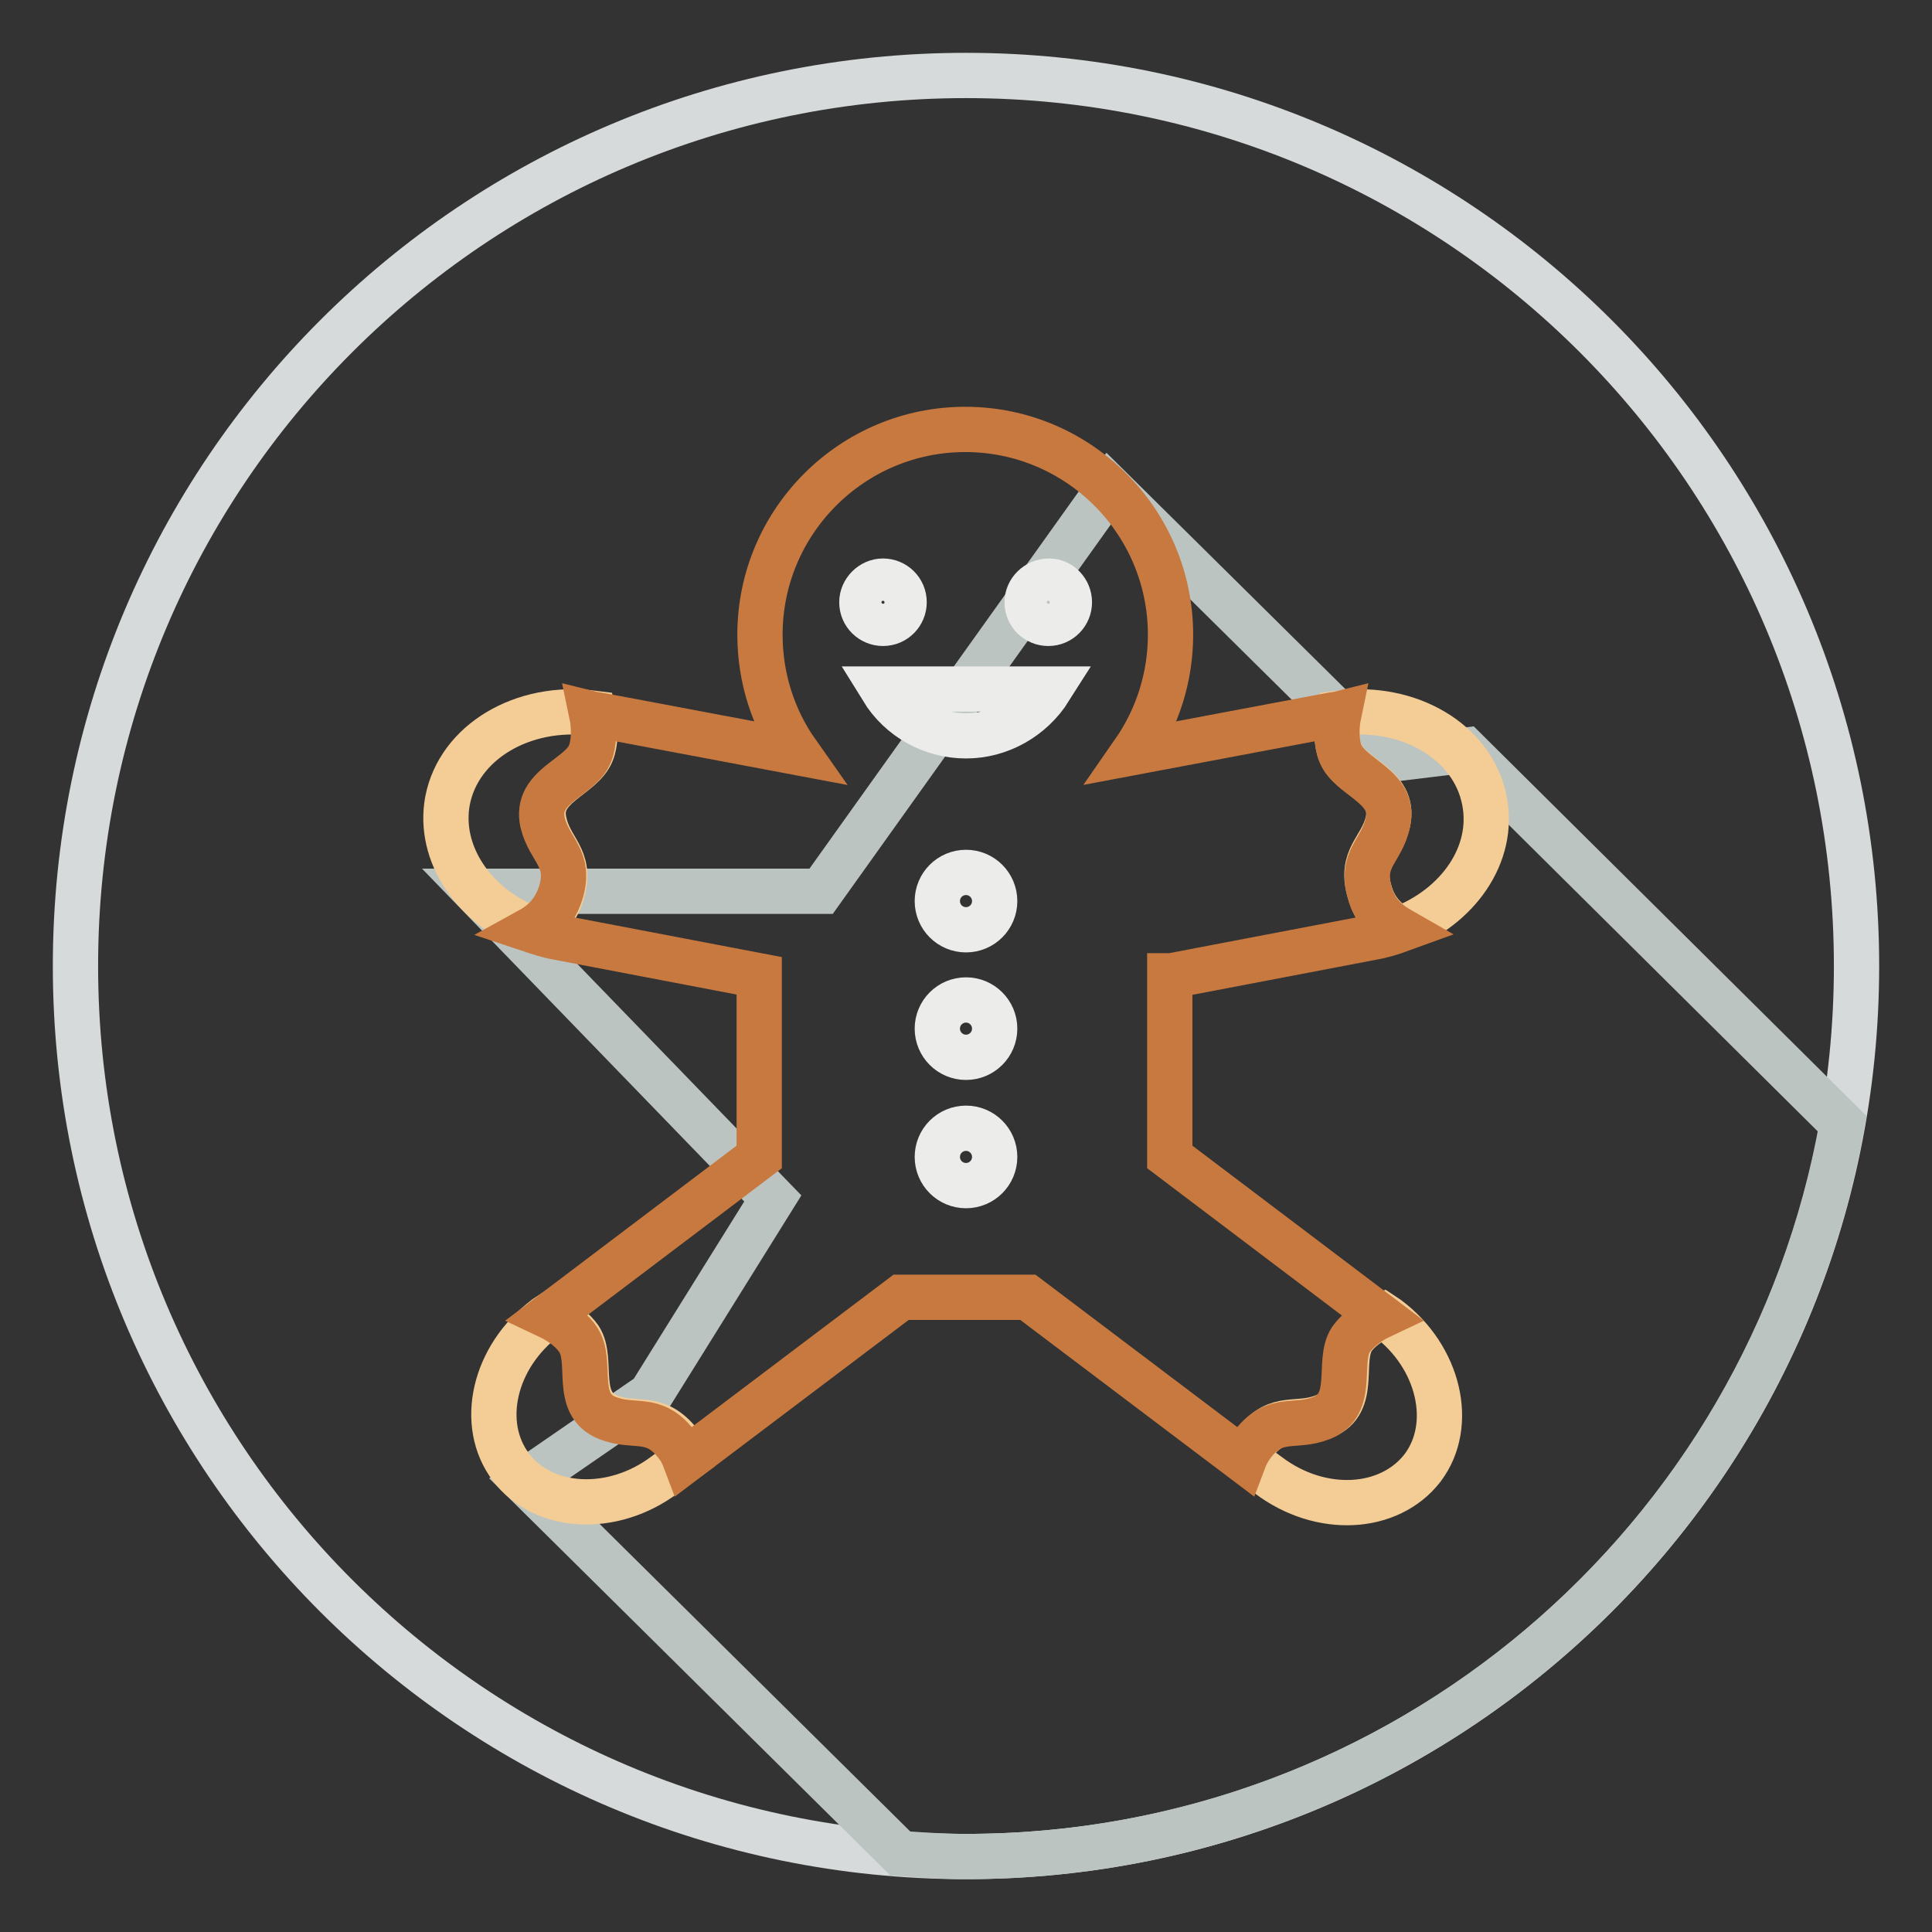
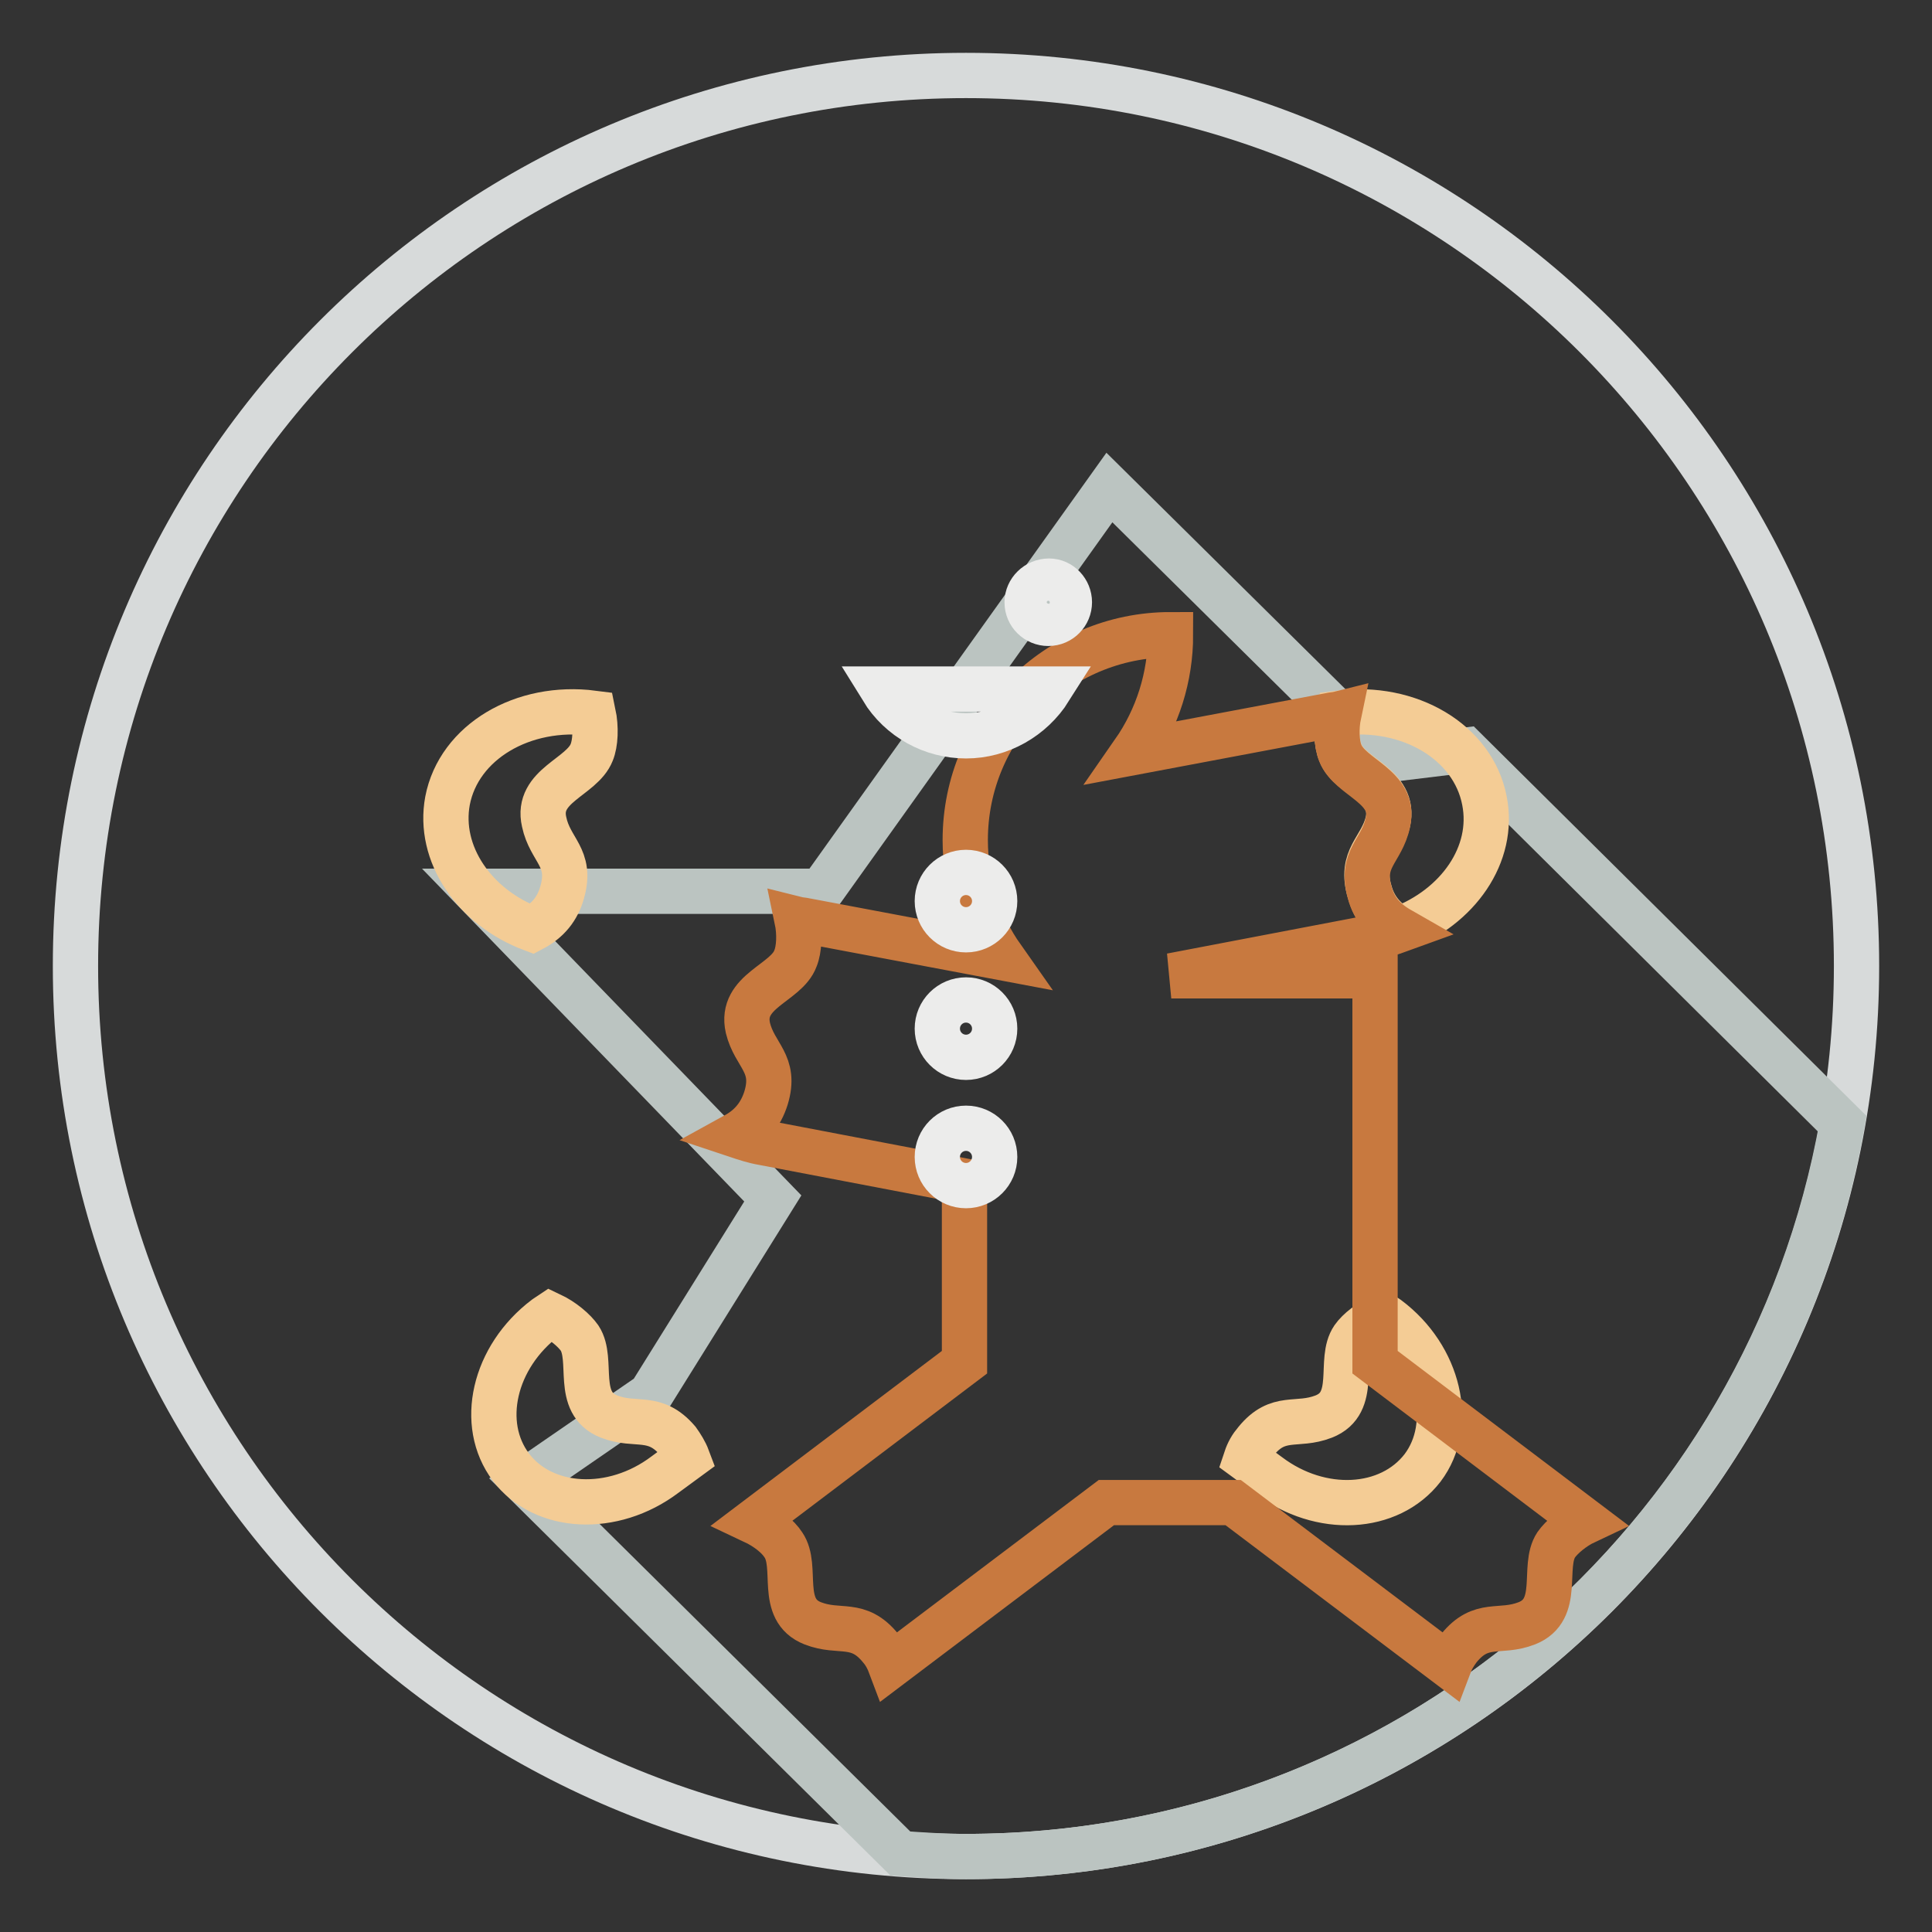
<svg xmlns="http://www.w3.org/2000/svg" version="1.1" x="0px" y="0px" viewBox="0 0 256 256" enable-background="new 0 0 256 256" xml:space="preserve">
  <rect x="0" y="0" width="256" height="256" fill="#333333" stroke="none" />
  <g>
    <path stroke-width="6" fill-opacity="0" stroke="#d7dada" d="M10,128c0,65.2,52.8,118,118,118c65.2,0,118-52.8,118-118c0-65.2-52.8-118-118-118C62.8,10,10,62.8,10,128z " />
    <path stroke-width="6" fill-opacity="0" stroke="#bbc4c1" d="M194.2,99.4l-10.7,1.3L147,64.6l-38.2,53.5H63l39.4,40.7l-16.2,26l-16.7,11.5l49.8,49.3 c2.9,0.2,5.8,0.4,8.7,0.4c58,0,106.3-41.9,116.1-97.1L194.2,99.4z" />
    <path stroke-width="6" fill-opacity="0" stroke="#f4cc95" d="M74.5,118.2c1.3-4.6-1.6-5.5-2.4-9.3c-1.1-4.8,5-5.9,6.3-9.2c0.5-1.2,0.6-3.3,0.2-5.2 c-9.3-1.2-17.8,3.8-19.3,11.6c-1.3,7,3.5,14.1,11.2,17C72.6,122,73.9,120.4,74.5,118.2z M80.7,187.7c-4.6-1.8-2-7.5-3.9-10.4 c-0.7-1-2.2-2.3-3.9-3.1l-0.6,0.4c-6.9,5.2-8.9,14.1-4.6,19.8c4.3,5.7,13.5,6.2,20.4,1l3-2.2c-0.3-0.8-0.8-1.6-1.3-2.3 C86.7,187.3,84.3,189.1,80.7,187.7z M196.7,106.1c-1.5-7.8-10-12.8-19.3-11.6c-0.4,1.9-0.3,4,0.2,5.2c1.2,3.3,7.4,4.3,6.3,9.2 c-0.9,3.7-3.8,4.7-2.4,9.3c0.6,2.2,2,3.8,4,4.9C193.2,120.2,198.1,113.2,196.7,106.1L196.7,106.1z M179.3,177.3 c-2,2.9,0.7,8.6-3.9,10.4c-3.6,1.4-6-0.4-9,3.3c-0.6,0.7-1,1.4-1.3,2.3l3,2.2c6.9,5.2,16,4.7,20.4-1c4.3-5.7,2.2-14.7-4.6-19.8 l-0.6-0.4C181.5,175.1,180,176.3,179.3,177.3z" />
-     <path stroke-width="6" fill-opacity="0" stroke="#c8793f" d="M155.2,129.3l26.7-5.1c1.2-0.2,2.5-0.6,3.6-1c-2.1-1.2-3.4-2.7-4-4.9c-1.3-4.6,1.6-5.5,2.4-9.3 c1.1-4.8-5-5.9-6.3-9.2c-0.5-1.2-0.6-3.3-0.2-5.2c-0.4,0.1-0.8,0.1-1.2,0.2l-26,4.9c3.2-4.6,4.9-10,4.9-15.6 c0-15-12.2-27.2-27.2-27.2c-15,0-27.2,12.2-27.2,27.2c0,5.8,1.8,11.2,4.9,15.6l-26-4.9c-0.4-0.1-0.8-0.1-1.2-0.2 c0.4,1.9,0.3,4-0.2,5.2c-1.2,3.3-7.4,4.3-6.3,9.2c0.9,3.7,3.8,4.7,2.4,9.3c-0.7,2.2-2,3.8-4,4.9c1.2,0.4,2.4,0.8,3.6,1l26.7,5.1v24 l-27.9,21.1c1.7,0.8,3.2,2,3.9,3.1c2,2.9-0.7,8.6,3.9,10.4c3.6,1.4,6-0.4,9,3.3c0.6,0.7,1,1.5,1.3,2.3l28.6-21.6h16.8l28.6,21.6 c0.3-0.8,0.7-1.5,1.3-2.3c3-3.7,5.4-1.9,9-3.3c4.6-1.8,2-7.5,3.9-10.4c0.7-1,2.2-2.3,3.9-3.1l-27.9-21.1V129.3z" />
-     <path stroke-width="6" fill-opacity="0" stroke="#ececeb" d="M114.2,79.8c0,1.6,1.3,2.8,2.8,2.8c1.6,0,2.8-1.3,2.8-2.8c0,0,0,0,0,0c0-1.6-1.3-2.8-2.8-2.8 C115.5,77,114.2,78.3,114.2,79.8C114.2,79.8,114.2,79.8,114.2,79.8z" />
+     <path stroke-width="6" fill-opacity="0" stroke="#c8793f" d="M155.2,129.3l26.7-5.1c1.2-0.2,2.5-0.6,3.6-1c-2.1-1.2-3.4-2.7-4-4.9c-1.3-4.6,1.6-5.5,2.4-9.3 c1.1-4.8-5-5.9-6.3-9.2c-0.5-1.2-0.6-3.3-0.2-5.2c-0.4,0.1-0.8,0.1-1.2,0.2l-26,4.9c3.2-4.6,4.9-10,4.9-15.6 c-15,0-27.2,12.2-27.2,27.2c0,5.8,1.8,11.2,4.9,15.6l-26-4.9c-0.4-0.1-0.8-0.1-1.2-0.2 c0.4,1.9,0.3,4-0.2,5.2c-1.2,3.3-7.4,4.3-6.3,9.2c0.9,3.7,3.8,4.7,2.4,9.3c-0.7,2.2-2,3.8-4,4.9c1.2,0.4,2.4,0.8,3.6,1l26.7,5.1v24 l-27.9,21.1c1.7,0.8,3.2,2,3.9,3.1c2,2.9-0.7,8.6,3.9,10.4c3.6,1.4,6-0.4,9,3.3c0.6,0.7,1,1.5,1.3,2.3l28.6-21.6h16.8l28.6,21.6 c0.3-0.8,0.7-1.5,1.3-2.3c3-3.7,5.4-1.9,9-3.3c4.6-1.8,2-7.5,3.9-10.4c0.7-1,2.2-2.3,3.9-3.1l-27.9-21.1V129.3z" />
    <path stroke-width="6" fill-opacity="0" stroke="#ececeb" d="M136.1,79.8c0,1.6,1.3,2.8,2.8,2.8c1.6,0,2.8-1.3,2.8-2.8S140.5,77,139,77C137.4,77,136.1,78.3,136.1,79.8z " />
    <path stroke-width="6" fill-opacity="0" stroke="#ececeb" d="M116.9,91.3c2.4,3.9,6.6,6.2,11.1,6.2c4.5,0,8.7-2.4,11.1-6.2H116.9z" />
    <path stroke-width="6" fill-opacity="0" stroke="#ececeb" d="M124.2,119.4c0,2.1,1.7,3.8,3.8,3.8c2.1,0,3.8-1.7,3.8-3.8c0,0,0,0,0,0c0-2.1-1.7-3.8-3.8-3.8 C125.9,115.6,124.2,117.3,124.2,119.4L124.2,119.4z" />
    <path stroke-width="6" fill-opacity="0" stroke="#ececeb" d="M124.2,136.3c0,2.1,1.7,3.8,3.8,3.8c2.1,0,3.8-1.7,3.8-3.8c0,0,0,0,0,0c0-2.1-1.7-3.8-3.8-3.8 C125.9,132.5,124.2,134.2,124.2,136.3z" />
    <path stroke-width="6" fill-opacity="0" stroke="#ececeb" d="M124.2,153.3c0,2.1,1.7,3.8,3.8,3.8s3.8-1.7,3.8-3.8c0,0,0,0,0,0c0-2.1-1.7-3.8-3.8-3.8 C125.9,149.5,124.2,151.2,124.2,153.3z" />
  </g>
</svg>